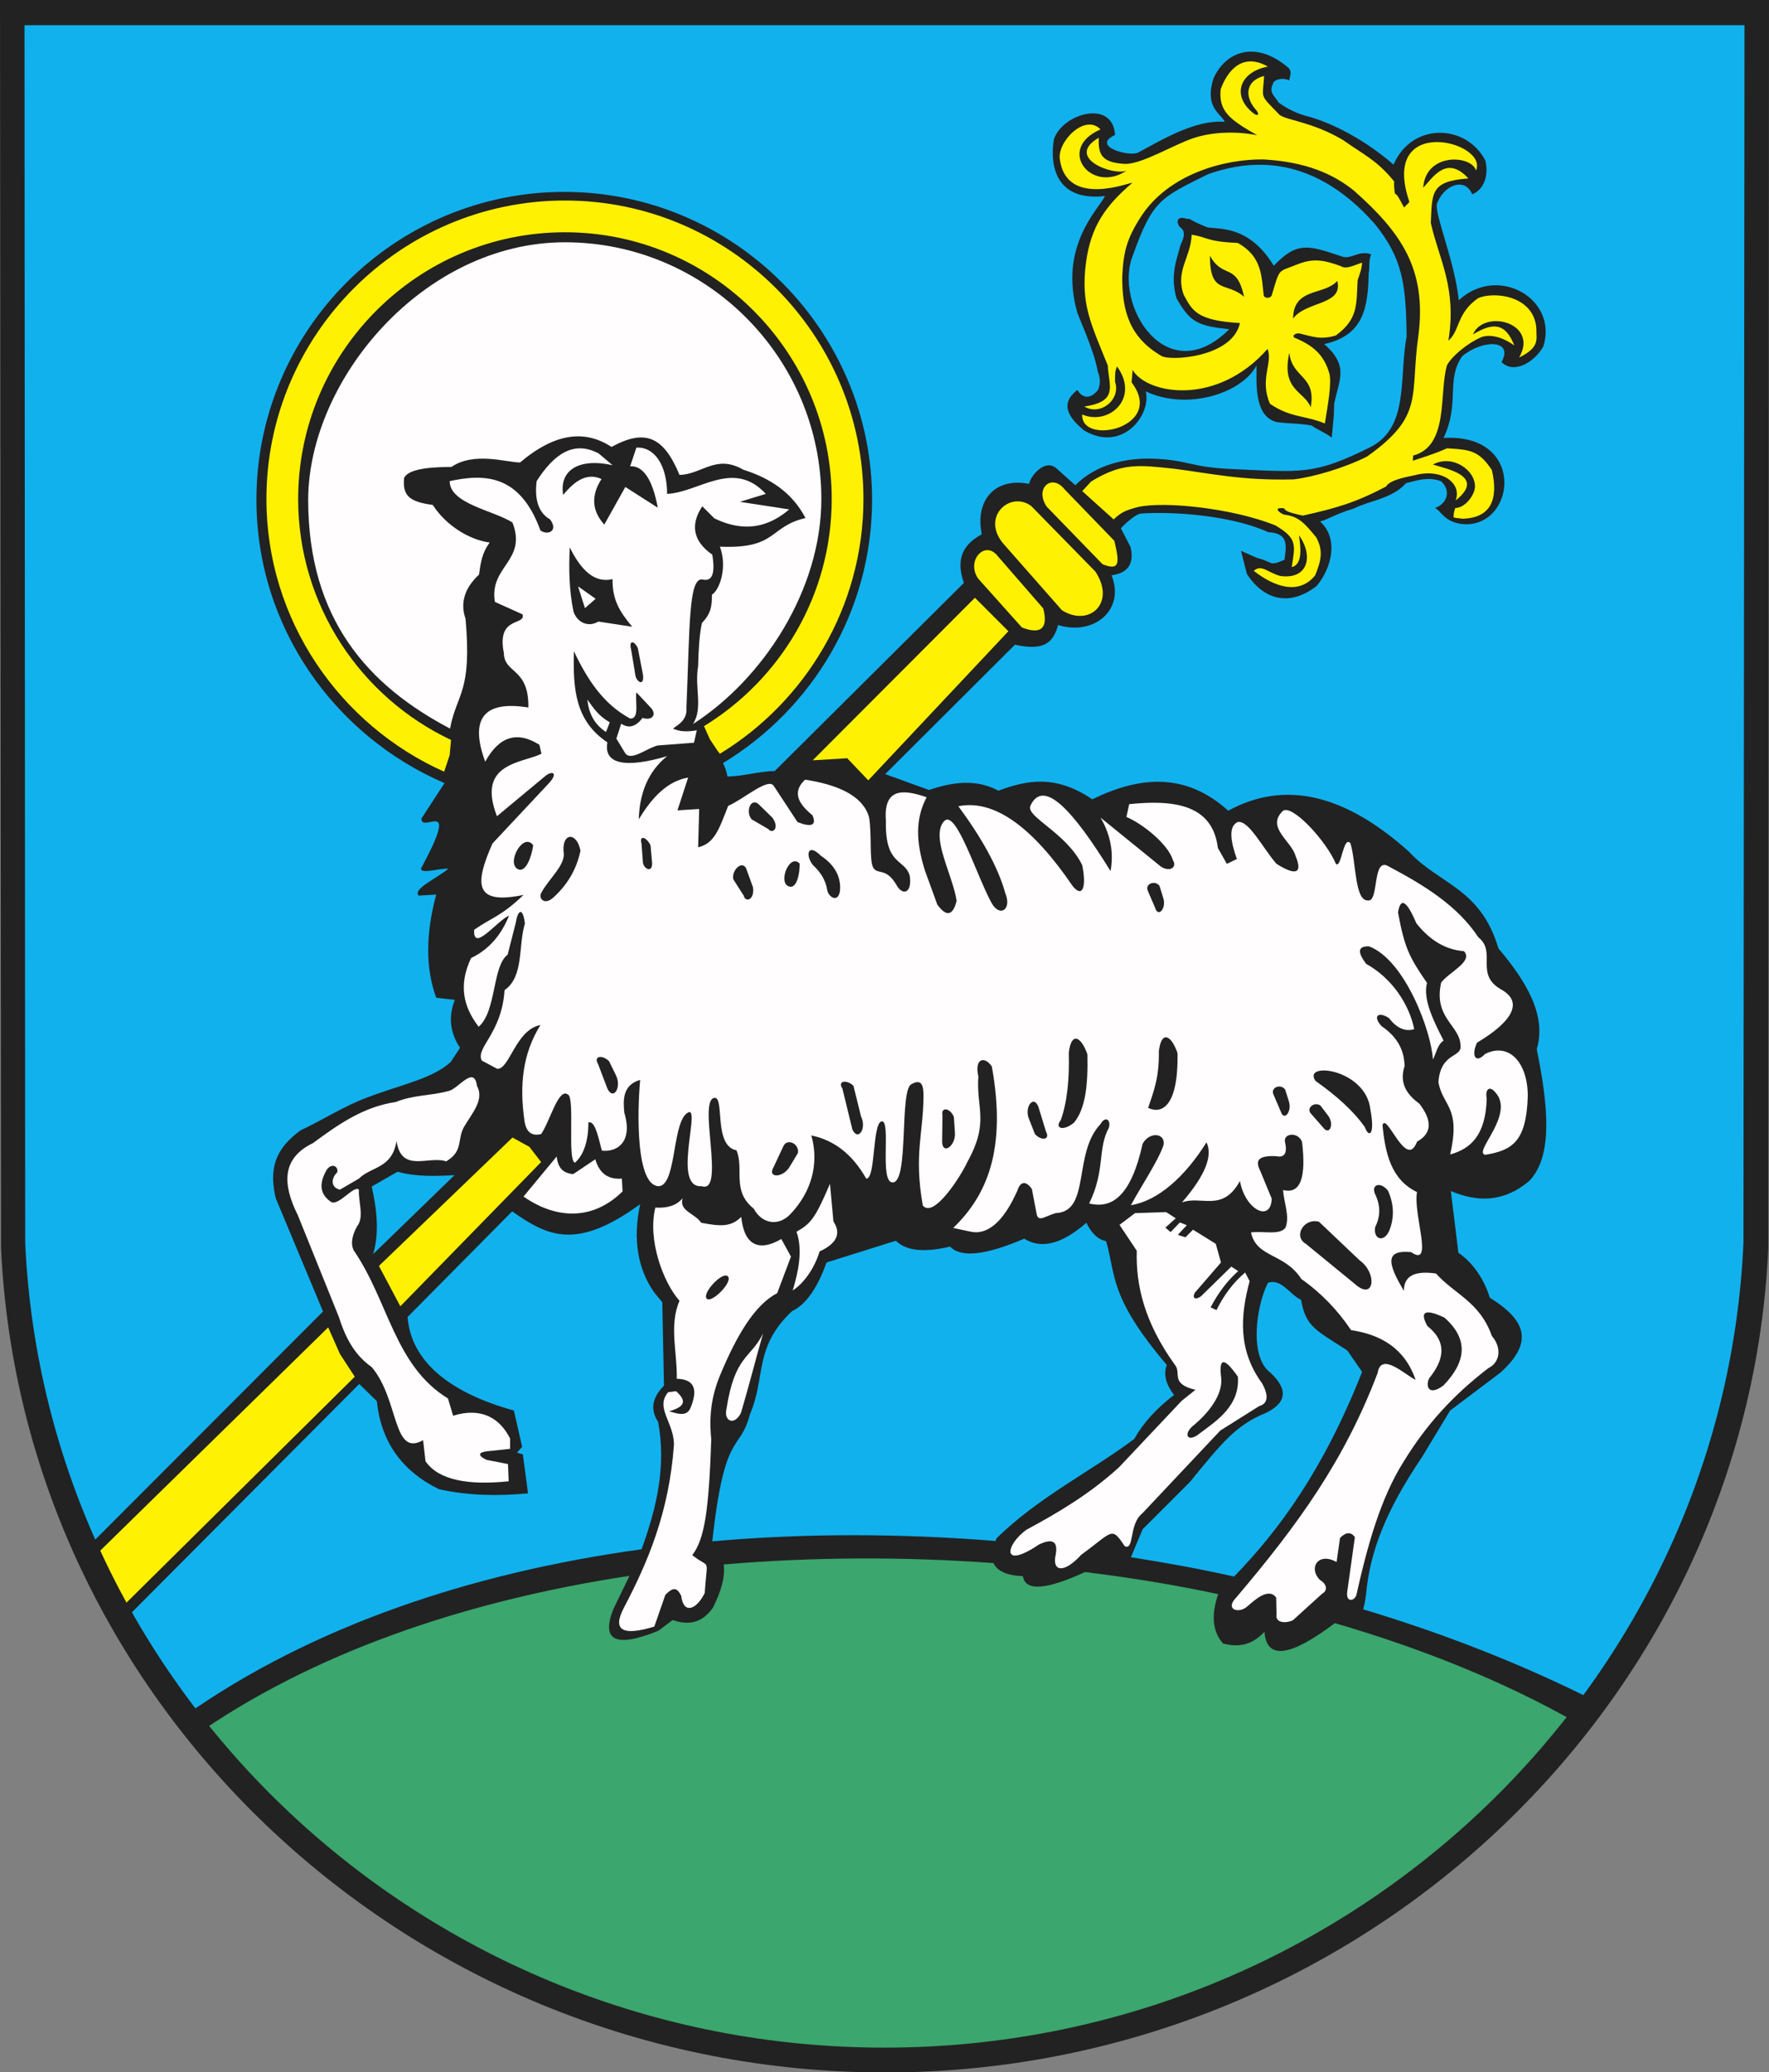
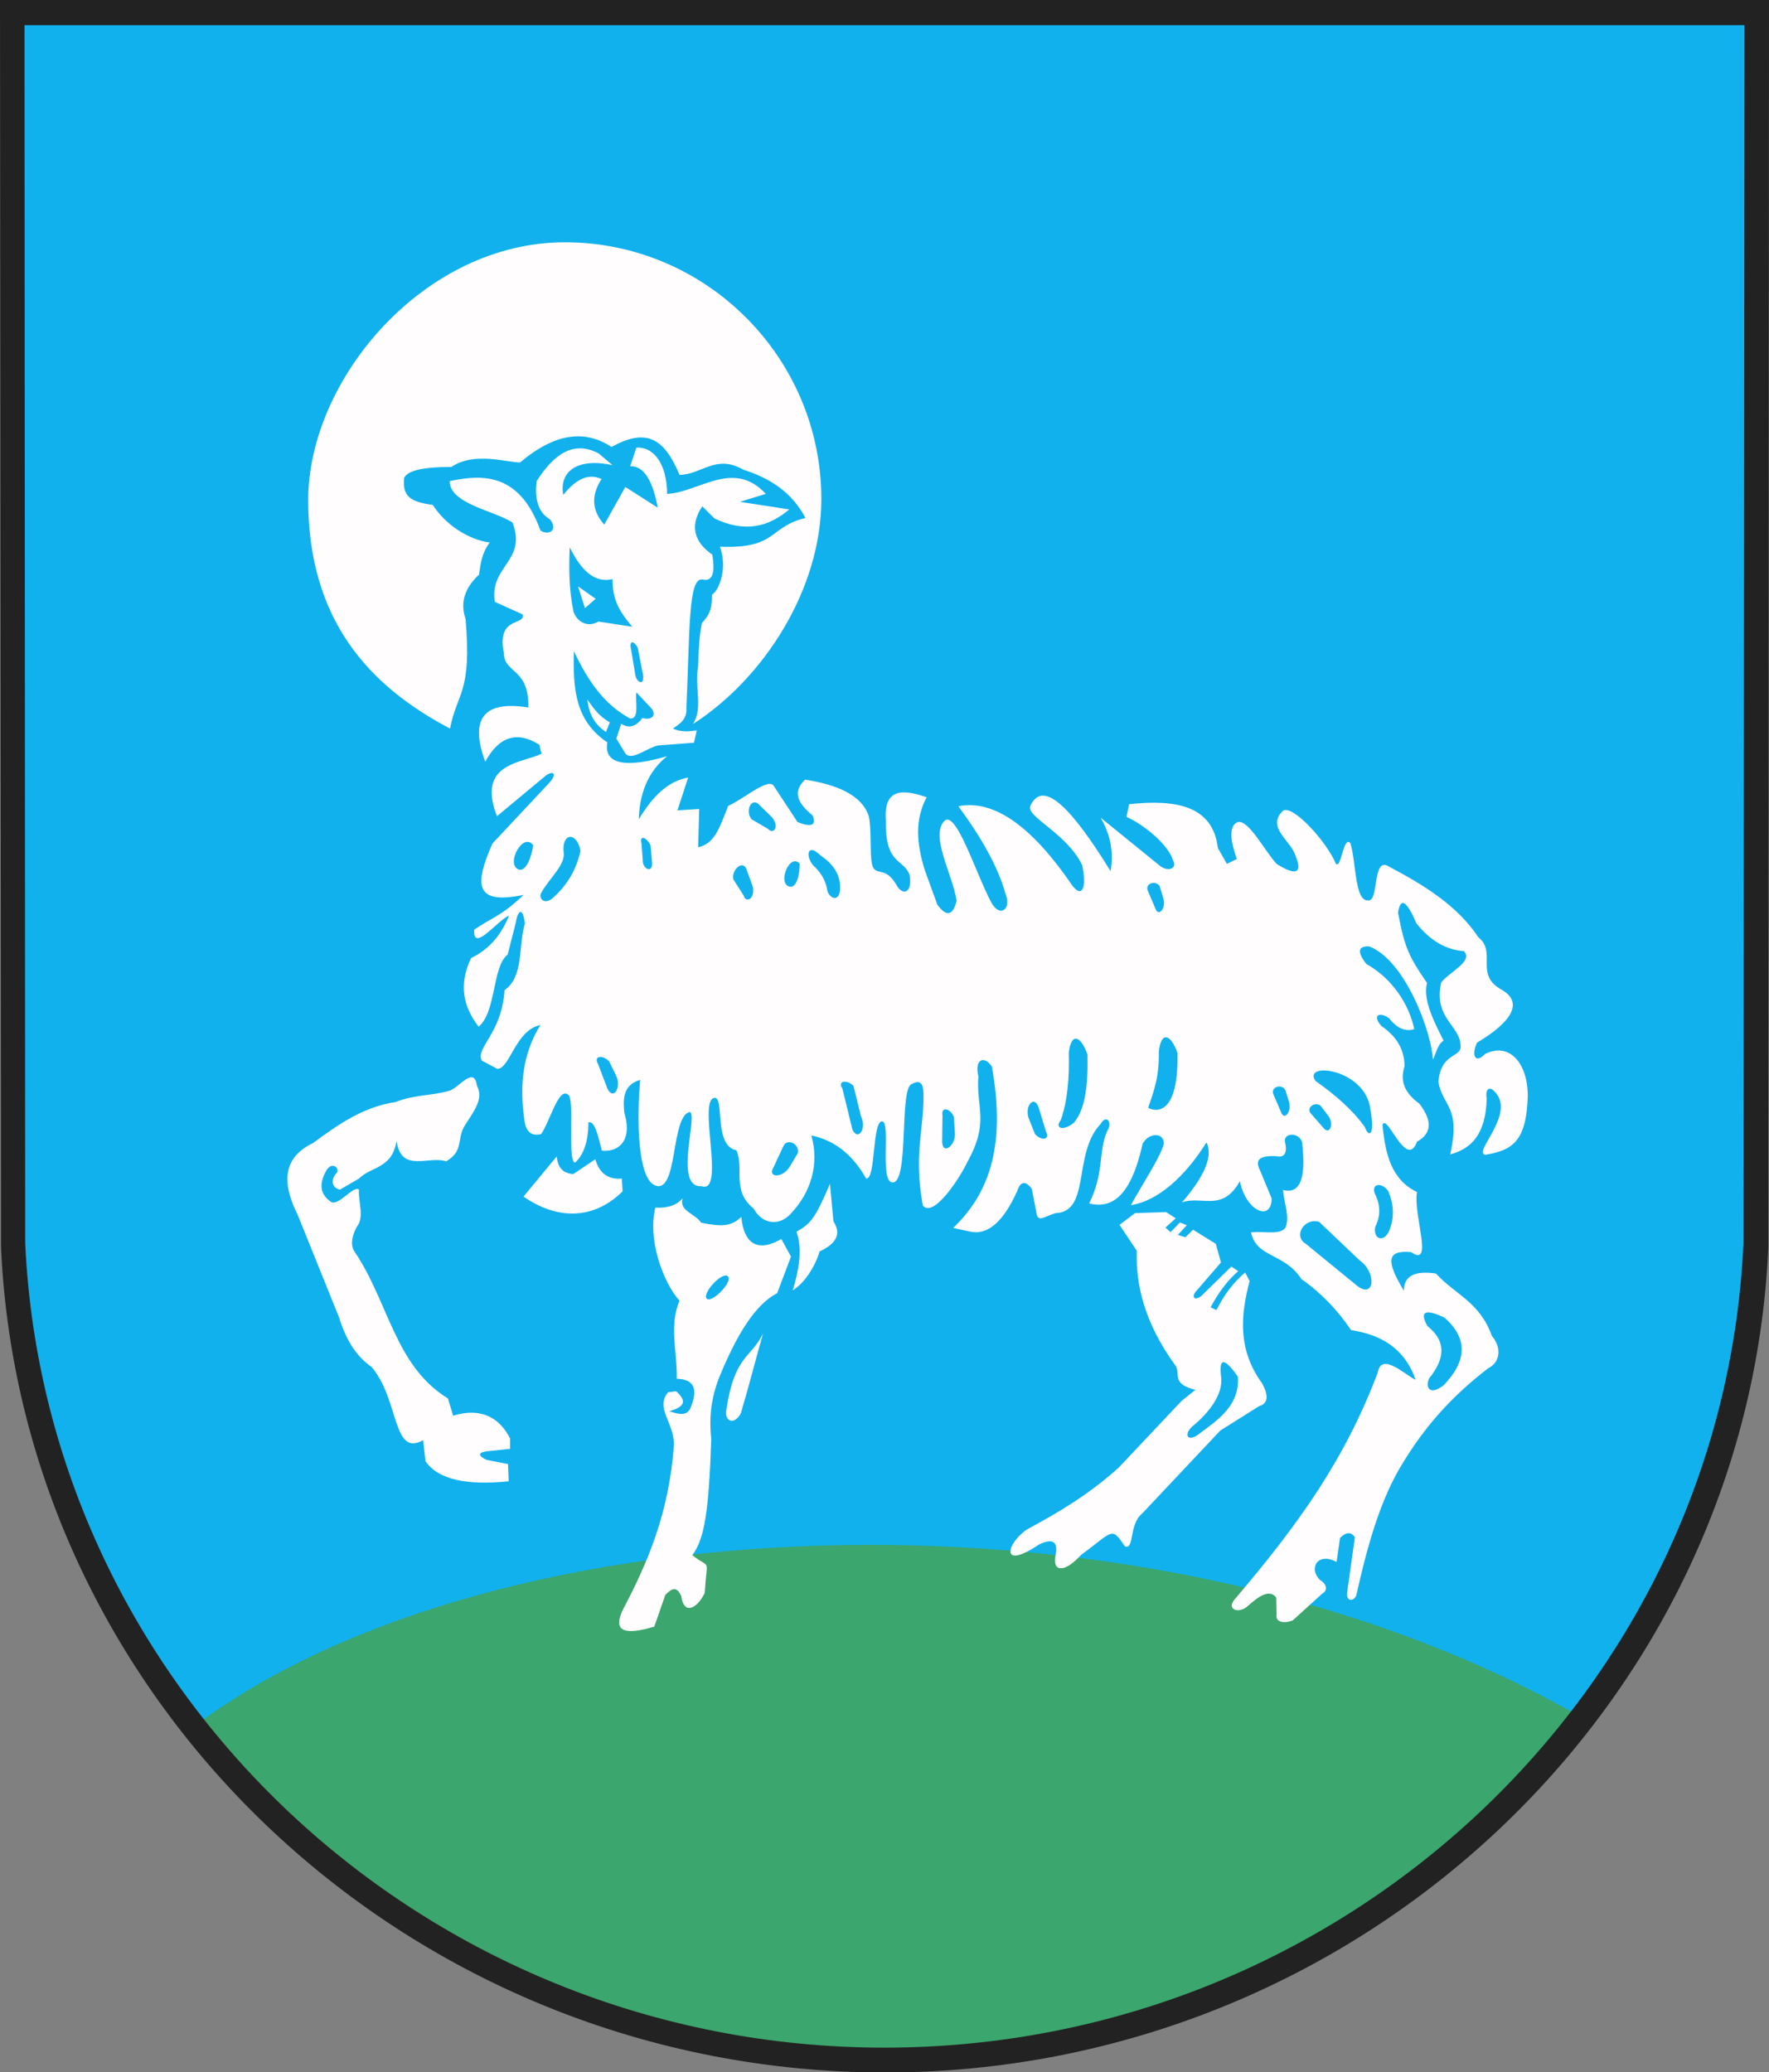
<svg xmlns="http://www.w3.org/2000/svg" version="1.1" id="Layer_1" x="0px" y="0px" viewBox="0 0 512.6 600.4" style="enable-background:new 0 0 512.6 600.4;" xml:space="preserve">
  <rect x="0" y="0" width="512.6" height="600.4" fill="#808080" stroke="none" />
  <style type="text/css">
	.st0{fill-rule:evenodd;clip-rule:evenodd;fill:#11B1EE;}
	.st1{fill-rule:evenodd;clip-rule:evenodd;fill:#3BA66D;}
	.st2{fill-rule:evenodd;clip-rule:evenodd;fill:#222222;}
	.st3{fill-rule:evenodd;clip-rule:evenodd;fill:#FFF101;}
	.st4{fill-rule:evenodd;clip-rule:evenodd;fill:#FFFDFD;}
</style>
  <g>
    <path class="st0" d="M508.7,360.6c-5.9,130.6-117,235.3-252.3,235.3C121,595.9,9.9,491.2,4,360.6L3.7,4.5H509L508.7,360.6" />
    <path class="st1" d="M56.7,499.9l37.5,40.7l70.5,40l70.4,16l65.1-3.1l57.7-18.6l66.7-39.4l34.5-37.4   C334.3,426.1,143.2,435.1,56.7,499.9" />
-     <path class="st2" d="M185.9,448.9c-49.4,6.8-95.6,22.3-132.3,48.2l2,6.4c34.8-24.6,79.3-39.7,126.8-46.9l-4.7,9.7   c-3.6,9.2,0.8,11.2,13.1,6.2l4.1-3.1c4.4,1.5,8.4,1.1,11.7-3.6c2.3-4.6,3.6-8.9,3.1-12.5c25.9-2.2,52.3-2.3,78.2-0.4   c1,2.3,3.9,3.6,8.5,3.8c0.7,4.4,6.7,4,18-1.2c13.1,1.6,26,3.7,38.6,6.4c-2,5.8-1.8,10.7,1.4,14.3c4.2,1.1,8.2,0.7,12-3.4   c0.6,8.2,7.4,7.3,20.4-2.5c25.8,7.5,49.5,17.2,69.6,28.6l5.1-6.4c-20.3-10.2-42.8-19.1-66.5-26.2c0.3-1.1,0.6-2.4,0.8-4   c1.1-12.8,5.9-24.8,16.3-40.2l8.1-13.4l14.6-11c9.8-8.9,7.3-15.2-3.1-21.7c-1.6-5.2-4.8-10.1-9.1-13l-2.2-17.9   c7.6,3.2,15.2,3.4,22.7-2.9c7-7.2,5.5-21.9,2.2-38.2c2.9-9.7-2.9-19.5-11.1-29.2c-5.2-17.6-17.3-18.6-25.9-28   c-18.7-16.8-36.1-20.8-52.4-11.9c-12.4-11.2-25.7-10-39.4-3.3c-10.7-7.3-19.1-5.5-27.2-2.5c-6.3-3.4-13.1-2.6-20.1-0.2l-12.7-4.6   l37.6-37.5c7.4,1.6,10.9,0.3,12.5-5.7c10.3,3.2,19.5-4.3,15.5-14.4c4.9-0.7,6.6-3.5,5.5-8.2l-2.8-5.4c0.7-0.9,4.1-4.1,5.8-4.3   c10-0.7,26.7,0.7,36.9,5.4c6.1,0.3,5.2,4.1,4.7,8c-4.7,2-3,0.7-8.1-0.6l-4.5-2l1.7,6.7c5.1,7.8,12.6,9.4,20.2,3.5   c4.4-5.2,6.5-13.8,1-18.7c2.2-0.5,4-2,9.9-3.8c4.2-2.2,11.1-2.8,15-7.3c3.6-0.9,6.4-1.9,10.1-0.6c2.7,2.2,2.4,6.3-1.7,7.8   c1.9,0.8,2.7,4.4,8.8,4.7c14.7,0.3,17.5-26.4-6.3-25c4.8-10.2,0.6-16.8,5.4-23.7c5.9-4.9,15-4.9,11.4,1.7c3.5,3.6,9.5,0.1,12.1-4.5   c4.4-13.8-13.2-23.9-24.5-13.4c-1.1-10.9-6.6-23.8-6.4-27.7c1.8-5.6,8.2-8.2,10.3-3c3.9-1.6,4.7-6.2,3.8-9.8   c-5.4-10.5-21.2-11.3-26.6,1.2c-8-7-17.8-12.2-25.3-14.1c-3.7-1-6.7-2.9-8-3.9c-1.7-2.6-2.9-2.9-1.4-6c1.3-1.1,3.3-1,4.5-0.4   c0.1-1.2,0.9-2.4-0.2-3.6c-9.6-8.3-18.4-4.7-21.8,3.1c-2.6,8.4,2.1,10,3.3,12.5c-8.5-0.7-18.2,5.2-25.1,8.9   c-2.6,1.3-13.8-1.8-6.7-5.1c-0.6-10.4-15.1-6.3-17.7,1.2c-1.3,7.8,0.6,18.1,14.8,16.5c-2.1,4.1-13.5,14.7-8,33.9   c1.1,2.9,5,11.5,5.9,17c0.7,1.6,0.9,3.6,0,5.4c-3,3.5-5.2,1.2-5.9-0.1c-6.4,4.8-0.5,9.6,1.9,11.7c11.1,6.6,19.6-4.5,17.9-11.3   c12.1,5.7,27.9,0.5,32.1-7.5c0,5.4-0.7,14.8,5.9,16.4c3.6,0.5,6.3,0.3,10.1,1c1.2,1,4.2,2.2,5.8,3.5c0.6-6.8,0.6-5.1,0.7-9.8   c1.4-6.9,4.4-11-2.9-17.3c11.5-2.5,12.7-10.7,12.9-20.5c0.4-1.9-0.1-3.5,0.7-5.5c-3.5-1.3-5.5,1.4-8.2,0.7   C379,71,375.9,69.9,369.1,77c-6.9-11.3-15-10.6-19.2-11.1c-6-2.4-4.4-2.5-6.1-2.5c-1.4-0.6-3.5-0.3-2.1,2.2   c0.3,0.4,2.6,1.1,0.4,5.3c-1.1,4.3-3.1,8.7-1.2,15.5c4,7.1,6.3,8,15.3,9c-18.2,18.1-33.7-7.2-27.9-21.5c5.7-15.9,8-16.6,21.7-23.4   c22.3-8,38.1,2.8,48.3,14.3c8.2,10.1,9.1,17.6,9.3,32.7c-2.3,12,0.9,26.5-10.8,32.2c-16.1,8-19.7,7.1-39.9,6.2   c-12-0.5-12.8-2.7-23-3c-6.9-0.2-16,1.3-22.3,7.7l-5.5-4.9c-3.3-2.9-7.5,2.2-7.9,4.5c-10.3-2-15.7,5.2-13.7,14.6   c-6.5,3.5-7.2,8.3-5.2,14.1l-54.8,54.5c-4.7,0.1-9,1.5-13.7,1.6c-0.3-1.5-0.7-2.8-1.3-3.9c25.8-15.6,43.2-44,43.2-76.3   c0-49.1-40.1-89.2-89.2-89.2c-49.1,0-89.2,40.1-89.2,89.2c0,36.8,22.6,68.4,54.5,82.1l-6.7,10.3c0.1,4.5,11.3-6.9,0.3,13.7   c-2.1,2.9,5,0.6,7.5,0.8c-2.9,2.6-10.4,5.8-8.6,7.8l5.1-0.3c-3.1,11.5-3.1,21.4,0,29.9l5.4,0.6c-2,5.1-1.3,9.7,1.5,13.9l-2.7,4.1   c-5.3,4.9-14.6,6.6-24.2,10.3c-6.6,2.4-13.4,6.8-19.3,9.5c-7.7,5.6-9.1,11.5-7.2,19.7l13.7,32.8l-69.4,69.5l10.8,20.9l69.1-69.4   l5.1,5c1.2,11.7,7.2,20.2,18,25.5c8.6,1.9,17.2,2,25.8,1.2l-1.5-11.3l-1.7-0.5l1.5-1.7l-2.4-10.5c-18.4-5.1-29.8-14.1-30.8-27.1   l30.3-30.6c10.3,7.2,18.6,11.4,37.1-2.1c-2.2,10.2-0.7,18.7,4,25.5l2.4,2.9l0.5,24.2c-3.5,3.5-4,7-1.7,10.5   C193.1,424.7,190.3,436.9,185.9,448.9L185.9,448.9z M288.5,446.5c-27.4-2.2-55.1-2.3-82.1,0.1c3.6-32.9,7.9-25.4,10.9-36.8   c4.7-10.9,1-19.3,12.2-29.9c3.9-1.8,7.3-6.5,10-14.1l20.1-6.3c2.9,2.9,8.1,3.5,15.7,1.7c3.2,3.3,10.3,2.5,21.5-2.3   c4.9,3.1,10.9,1.6,18-4.6c1.5,3.1,3.4,4.9,5.7,5.3c2.9,9.8,0.7,16,17.6,35.9c-1.1,2.9-0.1,5.8,2.1,8.7c-4.9,3.7-8.9,8-11.5,12.7   c-12.5,9.4-28,17-40,28.9C288.6,446.1,288.6,446.3,288.5,446.5L288.5,446.5z M357.6,456.8c-9.8-2.2-19.8-4-29.9-5.6l3.4-8.1   l13.7-13.7c9.5-11.7,13.6-16.6,22-20c5.3-2.6,7.1-6.2,1.4-11.6c-6.4-4.6-4.1-19.7-0.8-26.1c3.9-1.4,6.5,3.6,9.6,4.9   c1.4,7.9,4.2,8.7,13.4,14.7l4.3,6.2C383.5,425.8,370.8,443.2,357.6,456.8L357.6,456.8z M108.1,363.4c1.8-5.8,1.2-12.7-0.4-19.6   l7.5-4.3c5.2,1.5,11.3,1.3,16.5,1L108.1,363.4" />
-     <path class="st3" d="M130.7,214.4l-0.4,4.4l-1.6,4.8c-30.2-13.5-51.5-43.9-51.5-79c0-47.6,38.8-86.5,86.5-86.5   c47.6,0,86.5,38.8,86.5,86.5c0,31.2-16.8,58.7-41.6,73.8l-0.7-0.9l-2.2-3.3l-1.3-2.9l-0.4-0.9c22.2-13.6,37-38,37-65.8   c0-42.6-34.7-77.3-77.3-77.3c-42.6,0-77.3,34.7-77.3,77.3C86.4,175.4,104.6,202.1,130.7,214.4L130.7,214.4z M102.8,398.9l-4.3-6.6   l-3.4-7.7l-68,66.6l8,14.7L102.8,398.9z M148.5,329.6l-38.7,37.2l6.2,11.7l40.8-41.8l-3.4-4.4L148.5,329.6L148.5,329.6z    M282.5,173.2l-47,47.1l10-0.6l6.1,6.4l40.6-43.2L282.5,173.2L282.5,173.2z M363.3,165.4c2.3-2,4,0.5,7.7,1.5   c8.2,1.1,9.6-6,5.4-11.8c0.4,2.8,1.3,8.5-2.1,9.2c1-6.4,1.7-8.3-4.8-12.1c-12.5-5-32.1-7-39.7-5.3c-3.4,0.9-4.8,1.4-7.1,3.6   l-9.1-8.2l2.6-2.8c9.1-5.6,14.1-4.7,23.9-3.7c11,1.4,19.7,3.5,34.8,3.1c5.8-0.7,14.6-3.3,21.2-6.6c16.8-11.9,12.4-17.5,14.9-35   c2.5-19.4-5.1-30-18.6-42c-6-4.9-14-8.4-26.2-9.1c-11.3-0.2-27.6,4.2-35.6,16.6c-4,6.2-5.1,10.1-5.4,17.3   c-0.1,10.1,2.2,17.7,11.3,23c2.2,1.6,20.6,0.6,22.8-9.5c-12.4-0.7-13.8-3.5-16.3-8.2c-2.5-7,2.1-10.8,2.3-17.4   c4.9,0.8,4.3,2,13.4,2.4c7.1,4,6.8,9.7,7.5,15.3c0.3,0.7,1.8,0.9,2.3-0.1c2.5-8.3,1.6-6.6,7.7-9.1c4.2-1.6,7.1-1.3,12.3,0.6   c1.6,1.1,4.2-0.4,6.2-1c-0.1,1.8-0.7,3.3-1.3,5.1c-0.4,7.1,0.2,11.2-6.3,16c-4.4,1.3-6.5,0.4-10.6-0.6c-0.7-0.1-2.2,0.4-1.5,1.2   c5.3,2.2,8.6,4.8,10.2,10.4c0.7,2.7-0.3,8.4-1.3,14.5c-5.8-2.4-9.9-1.6-15.9-5.7c-3.1-7.1,0.9-11.9-0.7-15.9   c-14.8,16.8-35,13.1-39.1,6.1l-0.3,3.6c10,13.1-14.8,18.5-14.3,9.3c7.6,3.3,16.8-4.6,10.1-13.9c-0.6,1.2-0.6,2.2-0.6,4.4   c1.8,5.1-4.2,10-8.9,7.2c10-1.5,7.1-5.9,6.8-11.9c-4.9-12.2-7.9-17.7-6.3-29.9c1.4-10.2,5.4-16.2,13.4-23c0-0.5-19.1,7.6-21-6.9   c-0.7-5.1,7.3-13.3,11.8-8.6c-13,5.6-2.7,18.9,7.6,11.9c-3.6,1.7-18.2-3.6-8.1-9.5c-0.3,5.2,1.2,7.3,7.8,7.6   c5-0.1,13.8-5.5,19.4-7.4c6.1-2.1,13.5-2,18.7-0.9c-7.8-4.5-11.2-6.8-10.6-13.3c1.5-4.2,5.6-11.2,13.7-6.6   c-7.9,1.4-10.9,8.3-4.1,13.6c1.2,0.8,1.7,0.4,0.8-0.9c-3.4-3.6-3.5-8.5,2.2-10c-0.4,6.9-1.5,5.1,4.5,11.3c2.1,1.6,9.5,2,18.4,7.3   c5.9,4.2,9.8,5.8,14.8,12c-0.1,0.8,0,2.2,0.2,3.5c0.7,0.4,0.7,0.4,2.7,4.1c0-0.3,1.1-1.1,1.5-1.7c-8.8-25.7,23-17.5,19.3-9.1   c-1.3-4.5-14.6-5.3-15.3,5c3.1-3.4,6.9-9.4,13.1-2.7c-11,0.8-10.5,4.1-10.9,12.9c2.3,10.4,7.6,18.7,5.1,34.1   c3.4-2.9,2.3-7.9,8.6-12.3c4.4-2,16.3-0.9,16.9,8.9c-0.1,3,1.2,5.2-5,8.3c5.8-10.1-10.1-14.2-13.4-6.7c5.5-3.3,9.3-3.7,12,3.2   c-4.5-3.2-8-3.1-9.8-2.3c-3.8,1.7-8.2,5.3-9.7,8c-2.4,8,0.7,23.4-9.8,26.2c0,0.3-0.1,0.8-0.1,1.5c3.3-1.1,6.6-2.1,9.9-3.6   c6.7,0.4,9.2,0.6,13,6.3c2,8.6-0.4,13.9-8.5,14.1c-0.3-0.1-1.8-0.1-2.6-0.4c0-0.8,0.1-1.8,0.5-2.7c2.8,0,5.6-3.7,5.7-6.1   c0.2-4.8-6.5-9.6-12.2-6.5c3.7,1.2,15.6,3.3,6.6,10.4c1.9-5-4-9.4-11.9-7.3c-2.3,0.5-7.1,1.3-8.3,3.3c-8.8,4.6-14.2,6.2-24.1,8.4   c-4.9-1.1-4.9-1.4-5.4-2.1c-3-0.4-1.9,1-0.1,1.8c4.4,0.5,6.1,2.6,9.4,6.6c2.2,4,1.3,7-0.3,11C376.4,172.5,369.3,170.1,363.3,165.4   L363.3,165.4z M289,161c-3.6-4.5-9.1,1.4-5.6,6.6l12.7,14.2c5.1,2,7.8,0.7,6.2-5.5L289,161L289,161z M298.8,146.6l18.6,19   c6.1,9.2-1.9,16.2-9.7,11.2l-16.9-19.2C284.1,149.8,292.7,142.1,298.8,146.6z M308.4,141.7c-3.6-4.5-8.7-0.3-5.1,5.1l16.2,16.7   c5.1,2,4.9-0.5,3.4-6.8L308.4,141.7z M373.6,102.2c0.8,7.5,7.9,6.5,6.2,15.8C377.9,113.2,371.2,113.2,373.6,102.2z M374.7,92.3   c0.1-9.1,9-6.6,12.8-10.9C389.3,88.5,378.4,87.2,374.7,92.3z M360.5,86c-5.1-4.5-9.9-0.5-9.9-11.9C354.4,81,358.3,75.9,360.5,86" />
    <path class="st4" d="M416.1,369c5.5,6.1,12.7,8.2,16.2,18.1c3,3.5,2.3,7.7-1,9.3c-10.3,7.9-18,16.4-24.5,27   c-6.8,10.7-10.6,24.6-13.8,38.9c-0.7,1.7-3.1,2-2.6-1.2l2.2-15.7c-1.1-1.6-2.6-1.5-4.3,0.2l-1,7c-5.3-3-8.3,1.7-4.8,5.2   c2.2,1.3,2.1,3.2,0.7,3.9l-8.6,7.8c-2.4,1-5.1,0.6-4.7-1.7l-0.1-4.9c-2.2-3-6.1,0.6-8.3,2.5c-2.5,2.3-6.7,1-3.3-2.5   c18-21.2,31.4-39.8,41-65.1c1-6.3,8.1,0.7,11,2c-3.2-9.2-10.1-13.1-18.7-14.4c-3.9-5.8-8.7-10.8-14.4-14.8   c-4.9-7.6-13-6.1-14.6-13.5c3.4-0.5,8.4,0.9,10-1.4c1.3-3.3-0.5-7.3-0.7-10.9c5.1,1.3,6.7-3.7,5.5-13.9c-1.1-3.1-5.7-2.6-4.9,0.2   c0.6,2.7,0,4.5-2.6,3.9c-6.1-0.3-5.8,1.9-4.6,4.3l3.3,8c-0.2,7-7.7,3.3-9.2-5.1c-5.1,9.2-11.1,4.1-16.8,6.2   c7.1-8.2,8.9-13.8,7.1-17.4c-6.3,10.1-14.2,17-21.9,18.2c3.2-5.9,8.2-13.3,9.5-17.6c0.4-3.4-4.2-3.7-6.1-0.2   c-3.3,14.9-8.7,19-15.5,17.3c4.7-9.5,2.4-15.9,5.7-21.9c0.7-2.3-1-3.6-2.4-1.1c-8.1,8.5-2.8,25.4-13,25.8c-3.4,1-5.2,2.9-5.6-0.2   l-1.3-6.8c-1.7-2.4-3.3-2.3-4.2,0.5c-4.1,9.2-8.8,13.1-13.9,11.8l-4.7-1c9.6-9.2,15.6-22.5,11.2-46.8c-2.2-3.2-5.1-2.2-3.9,2.9   c-0.7,9.2,3.3,13.1-3.2,24.8c-1.7,3.8-9.7,16.5-12.9,12.6c-2.6-14.6,0.1-20.9,0.2-31.3c0.1-3.8-0.7-5.4-3.4-3.9   c-3.7,1.3-0.7,28.4-5.5,28.5c-4,0.2-0.4-18-3.2-17.7c-2.8,0.5-1.7,16.8-4.5,16.6c-4.2-7.4-9.6-11.2-15.9-12.5   c2.4,8.4-0.2,16.5-5.8,22.5c-3.5,4-8.5,3.2-10.9-1.3c-6.5-5.2-2.7-11.5-5-16.9c-6.7-1.3-3.4-15.3-6.3-15.2   c-5.1,0.3,3.3,28-3.8,25.6c-8.3,0.6-0.8-21.3-3.5-21.5c-5.2,1.4-3.5,21.2-8.9,21.5c-6.6-0.1-6.3-21-5.4-30.8   c-5.3,1.5-4.9,6.2-4.6,9.5c2.6,8.6-2.2,11.5-6.5,11c-1.3-5.1-2.1-8.6-3.9-8.2c0,5.3-1.3,9.4-3.9,11.7c-2.3-0.7,0.1-19.2-2.1-19.8   c-2.7-1.9-5.1,7.7-7.7,11.5c-2.9,0.7-4.5-0.7-4.9-4.4c-1.3-9.5-0.6-18.7,4.7-27.2c-7.2,1.4-8.9,12.8-12.5,12.7l-4.5-2.4   c-1.9-3.7,5.8-7.8,6.6-20.4c5.7-4,3.9-12.8,5.9-19.3c-0.6-5-2.1-3.8-2.6-0.4l-2.4,9.4c-4.5,3.4-3.2,16.4-8.4,20.9   c-4.3-5.6-6-11.9-2.2-19.9c5.6-2.7,8.9-7.1,11-12.3c-3.4,1.4-10.5,10.9-10.1,4.1c4.8-3.4,7.9-3.9,14.3-10.1   c-14,2.9-14.4-2.7-9-14.9l16.3-17.4c2.7-2.9,1.3-3.8-0.8-2.3L144,236.5c-6-15.5,7.2-15.3,12.9-18.1l-0.6-2.6   c-6.5-4.1-11.7-2.4-15.7,4.9c-4.6-12.5-0.4-17.8,12.5-15.7c0.2-11.6-7-9.7-7.1-15.8c-2.2-10.9,6.5-7.8,5.4-11.2l-8-3.6   c-1.7-10.4,9.4-11.8,5.1-23c-5.4-3.5-18.2-5.4-18.2-12c9.9-2.1,20.3-2.2,26.3,14.3c2.1,1.5,5.3,0.2,2.8-3.2   c-3.2-1.8-4.6-5.5-3.9-11.1c5-7.8,10.7-11.9,18-8l4,3.4c-10.3-2.3-15.5,1.9-14.3,8.6c3.4-4.2,7-6.5,11.1-4.6   c-3.1,4.8-2.8,9.2,0.8,13.2l6.1-10.9l9.4,6c-1.5-8.1-4.2-12.2-8-12l1.8-5.4c5.3-0.3,8.9,5.2,8.9,13.4c9.2-0.4,19.2-10.2,28.6,0   l-7.5,2.3l14.3,2.2c-5.9,5-12.8,6.9-21.7,2.6l-3.5-3.5c-3.6,5.4-2.6,10.2,2.9,14c0.9,5.5,0,7.9-2.9,7.2c-4-0.5-3.6,13.7-4.6,37.2   c0.2,2.1-0.7,3.7-2.5,5l-1.4,1c1.9,0.9,4.1,1,6.9,0.5l-0.8,3.6l-10.5,0.8c-3.1,0.7-7.6,4.6-9.4,2.3l-2.6-4.3l1.4-4.3   c2.3,1.5,4.3,0.8,6.2-1.7c2.1,0.8,4.3-0.4,2.6-2.7l-4.4-4.7c-0.4,2.8,1,7.7-1.8,7.6c-7.8-4.2-12.4-11.3-16.3-19.5   c-0.3,11,0.4,20.2,9.7,26.4c-1.2,6.6,5.8,7.4,17.3,4c-5.6,4.5-8,10.9-8.2,18.3c3.9-6.5,8.4-11.1,14.3-12.1l-3.1,9.5l6.3-0.4   l-0.3,11.1c4.7-1.1,6-5.1,8.7-12c4.4-1.9,11.6-8.3,13.2-5.8l6.9,10.5c4.1,1.6,5.6,0.9,4.3-2c-4.2-3.4-5.9-6.8-2.1-10.3   c9,1.4,16.6,4.4,18.5,10.8c0.9,4.8,0,12.9,1.3,14.8c1.3,2,3.6-0.2,6.6,4.8c1.7,3.3,4.7,2.7,3.9-2.6c-1.5-5-7.2-2.8-6.9-15.9   c-0.7-9.1,4.4-9.4,11.8-6.8c-3.3,6.3-3.1,12.9-0.5,21.2l3.6,9.9c2.6,3.6,4.5,3.3,5.6-1.1c-1.2-7.7-7.7-18.7-3.6-23.1   c3.4-3.5,9.2,15.3,13.6,23.5c2.4,4.6,6.1,2.2,4.1-2.6c-2.1-7.6-6.9-16.1-13.6-25.2c10.5-2.1,21.6,6.2,33.1,23.1   c2.8,3.5,4.1,0.6,2.8-6c-4.6-9.5-16.6-14.1-15-17.3c3.8-8,12.4,1.5,23.2,19c0.9-5,0.2-10.2-2.9-15.5l17.5,14.2   c2.7,1.7,4.7,0.1,3.5-1.8c-1.4-4.8-9-10.7-13.5-12.6l0.8-3.7c13.4-1.4,24.2,0.3,25.7,12.7l2.6,4.6l2.9-1.4   c-1.9-5.3-2.4-9.5,0.2-10.7c3.2-0.8,7.6,8,11.3,12.1c5.7,3.6,7.6,2.7,5.5-2.3c-1.2-4.4-8.7-8.3-3.6-13.1   c2.8-1.8,12.6,8.9,15.3,15.4c1.6,1.5,2.1-8.3,4.2-6c1.7,5.5,1.2,16.8,5.1,16.6c3.3,0.5,1.1-13,6.1-9.8   c10.2,5.4,19.8,11.3,25.9,20.5c5.4,4.3-1.2,10.7,6.6,15.1c7,3.9,2.3,9.9-7,15.4c-1.8,3.8-0.4,6.2,2.3,3.3   c6.9-3.5,12.4,2.4,12.4,12.2c-0.4,13.2-4.5,15.7-12.3,17c-3.8-0.6,8.9-11.8,2.8-18.2c-1.7-2-2.9-0.6-2.4,1.9   c-0.3,10.7-4.7,14.6-10.6,16.2c3.2-13.9-2.2-13.9-3.4-21c0.7-8.8,7-6.9,6.4-10.7c-0.2-5.7-7.9-7.9-5.6-18.1c2.2-3,9.4-6.1,6.6-9.1   c-5-0.4-9.6-2.8-13.8-8.1c-2.8-6.6-4.6-7.6-5.3-3.1c1.9,10.3,3.3,13,8.4,20.4c-1.3,4.8,2.1,11.4,4.8,16.7c-1.8,1.2-2.1,3.6-3.1,5.5   c-0.4-8-8-28.8-18.5-32.8c-3.2-0.1-3.5,1.6-0.8,5.1c7.4,4.1,12.4,11.6,13.9,18.9c-2.6,0.8-5.1-0.3-7.3-3.2c-3-2-4.9-0.7-2.2,2.3   c5,3.4,6.6,7.4,6.7,11.6c-1.6,4.9,0.6,8.2,4.3,10.9c3.8,5,3.6,8.6-0.7,11c-3.1,8.4-8.8-8.7-10-4.8c0.8,8.2,2.5,15.8,10,19.4   c-1.2,6.3,5,22.1-1.7,17.4c-7.4-0.7-7.1,2.9-2.1,11.2C406.8,369.3,410.5,368.2,416.1,369L416.1,369z M165.1,158.6   c3.1,6.3,7,10.5,12.4,9.2c-0.1,5.9,2,9.4,5.7,13.8l-9.8-1.5c-2.9,1.7-6,0.4-7.2-2.8C164.9,171.1,164.8,164.8,165.1,158.6   L165.1,158.6z M172.6,173.5l-5.1-3.6l2,6.3L172.6,173.5L172.6,173.5z M170.2,202.7c1.8,2.5,3.2,4.7,6.5,6.6l-1.1,2.8   C172.1,209.8,170.6,206.6,170.2,202.7L170.2,202.7z M182.9,188.3c-0.7-2.6,0.6-3,1.9-0.6l1.5,7.7c0.5,3.7-1.9,2.2-2.2,0.2   L182.9,188.3L182.9,188.3z M185.9,244.5c-0.7-2.6,1.3-2.1,2.6,0.4l0.4,4.5c0.5,3.7-2.2,2.6-2.6,0.6L185.9,244.5L185.9,244.5z    M163.3,246.7c-0.4-5.6,3.9-5.6,4.9-0.2c-1.1,5.2-3.6,9.7-7.9,13.6c-2.7,2.4-4.4,0-3.4-1.5C159.1,254.5,164.1,250.5,163.3,246.7z    M154.5,244.9c-0.4,3.1-2.1,8.2-4.5,6.9C146.7,250,151.6,241,154.5,244.9z M231.7,250.2c0.1,2.8-0.8,7.6-3.2,6.6   C225.4,255.6,228.8,247.2,231.7,250.2z M212.5,254.8c-0.6-2.6,2.5-5.6,3.7-3.2l2,5.5c0.5,3.7-2.2,4.5-2.7,2.4L212.5,254.8   L212.5,254.8z M217.8,237.4c-1.8-2.1-0.4-6.2,1.9-4.5l4.1,4c2.2,3,0.1,4.9-1.2,3.3L217.8,237.4L217.8,237.4z M163.7,70.2   c40.9,0,74.3,33.4,74.3,74.4c0,26.2-16.7,52-37.2,65.2c3-4.7,0.4-10.5,1.5-16.8c0.1-4.9,0.4-9.4,1.1-12.5c2.6-2.7,2.9-4.8,2.9-8.2   c2.1-1.2,4.6-7.8,2.3-13.9c16.7,0.7,14.1-5.8,24.8-8.3c-3.9-7.5-10.4-11.6-18-14c-8-4.6-12,1.4-18.5,1.5   c-4.7-11.4-10.2-13.3-19.7-8.1c-7.5-4.9-16.1-4.3-26.5,4.5c-3.9,0-13.3-3.2-19.9,1.3c-8.1,0-12.7,1-13.7,3.2   c-0.5,5.2,1.6,6.9,8.3,7.8c3.8,5.9,10.5,10.1,16.5,10.9c-2.3,3.1-2.6,5.9-3.1,9.3c-4.2,3.9-5.5,8.2-3.9,12.8   c1.9,21.5-2.5,21.4-4.5,31.8c-23.6-12.4-41.1-31.6-41.1-66.3C89.4,109.9,122.8,70.2,163.7,70.2L163.7,70.2z M307.4,324.5   c1.9-5.4,2.5-12.1,2.3-19.5c0.7-6,3.5-4.9,5.4,0.5c0.2,9-0.6,15.8-3.9,19.8C308,327.9,305.5,326.9,307.4,324.5z M332.7,321   c1.8-5.3,3.2-9,3.1-16.4c0.7-6,3.5-4.9,5.4,0.5C341.5,321.5,336.1,322.7,332.7,321L332.7,321z M395.5,326.6   c-3.3-4.7-8.2-9.1-14.3-13.4c-4-5.7,14.6-3.6,15.9,8.3C398.5,329.1,396.6,329.7,395.5,326.6L395.5,326.6z M173.3,308.3   c-1.4-2.3,1.2-2.8,3.2-0.8l2,4.1c1.7,3.5-0.8,7.4-2.5,3.8L173.3,308.3z M227,332.1c1.1-2.4,4.7-0.7,4.2,2l-2.4,4   c-2,3.3-6.6,3.3-4.6,0L227,332.1z M379.9,322.7c-1.5-1.5,0.8-3.6,2.7-2.4l2.2,2.9c1.9,2.4,0.5,6-1.4,3.5L379.9,322.7L379.9,322.7z    M369,317.1c-0.9-2,2.1-3.2,3.4-1.4l1.1,3.5c0.9,3-1.5,5.8-2.4,2.8L369,317.1z M398.7,346.5c-1.8-3.2,1.2-4.4,3.5-1.5   c1.7,3.8,1.9,7.7,0.4,11.5c-1.6,3.8-4.8,2.5-4.1-1C399.8,352.9,400.2,350,398.7,346.5L398.7,346.5z M378.4,360.4   c-3.8-2.2-0.5-7.6,3.8-6.4l11.8,11.2c5,3.6,4.3,11.2-0.7,7.4L378.4,360.4L378.4,360.4z M244.1,315.4c-1.5-2.2,1.2-2.7,3.2-0.8   l2.2,8.9c1.7,3.4-0.8,7.3-2.5,3.8L244.1,315.4L244.1,315.4z M273.1,323.2c-0.5-2.6,2.2-2.2,3.3,0.4l0.3,4.6   c0.3,3.8-3.6,6.6-3.7,2.6L273.1,323.2L273.1,323.2z M303.1,327.9c1.3,2.4-1.4,2.7-3.2,0.7l-1.7-4.3c-1.5-3.5,1.3-7.2,2.7-3.6   L303.1,327.9z M138.2,314.6c-0.8-6.1-5.5,1-8.2,1.5c-4.9,1.4-10.2,1.1-15.3,3.2c-9.5,1.4-16.8,6.6-24,11.9   c-9.1,4.4-8.9,11.9-4.4,20.9l11.9,29.5c2.2,7,5.1,11.4,9.5,14.5c8,9.4,6,26.2,14.9,21.2l0.7,6.1c3.8,5.5,12.4,7,24.1,5.8l-0.2-5   L141,423c-2.7-1.3-2.4-2.2,0.2-2.5l6.6-0.7v-3c-3-6-8.4-9.1-16.5-6.6l-1.5-5c-15.5-9.5-17.2-28.2-27.3-42.9c-1.1-2.2-0.2-4.9,1-7   c2.1-2.7,0.3-7.1,0.5-10.6c-1.4-1.4-5.8,4.7-8,3.6c-3.3-2.2-3.7-5.3-1.3-9.4c1.6-2.2,3.5-0.7,3,0.8c-1.8,1.7-1.9,4.4,0.8,5l5.5-3.2   c3.6-3.6,9.6-2.8,10.9-10.9c1.4,9.4,9.2,4.2,14.4,5.9c5-3,3.1-6.1,5.1-9.9C136.9,322.4,140.4,318.6,138.2,314.6L138.2,314.6z    M151.7,346.7l9.6-11.6c0.4,3.2,1.7,4.8,4.8,5.1l6.4-4.3c1.2,4.1,3.7,5.9,7.7,5.6l0.2,3.7C171.9,353.6,161.3,353.4,151.7,346.7   L151.7,346.7z M197.8,347.2c-1.8,2.1-4.4,2.9-7.9,2.7c-2.3,9.2,2.2,21.6,7,27c-3.1,7.1-0.6,15.1-0.8,22.6c4.8,0.1,6.2,2.7,4.2,7.9   c-0.9,2.6-2.5,2.8-6.4,1.5c5.1-1.4,4.8-3.3,2-5.8l-2.3,0.3c-3.8,4.5,1.6,8.6,1.7,15.1c-1.4,19.7-7.6,34.2-14.6,47.5   c-3.3,6.4-0.3,8.1,8.9,5.3l3.2-9.2c2.2-2.2,3.3-2.3,4.6,0.3c0.6,5.3,4.3,4.2,6.8-0.8c0.7-10.9,1.8-6.7-3.6-11   c3.6-4.7,4.8-13,5.5-33.6c-0.7-6.6,0-12.6,2.8-19.1c4.7-11.2,9.9-19.9,16.3-23.2l4-10.6l-2.8-5.1c-6.5,3.8-10.8,1.8-11.6-6.4   c-3,2.9-5.8,2.8-11.6,1.7C201.3,351.5,196.7,350.9,197.8,347.2L197.8,347.2z M230.8,356.9c4.1-2.4,5.3-3.6,9.7-13.9l1,10.9   c2.3,3.5,1,6.4-4,8.7c-1.5,4.9-4.6,9.3-7.8,11.3C231.3,368.6,232.7,362.2,230.8,356.9L230.8,356.9z M210.5,408.3   c2.4-15.7,7-14.6,10.6-21.9c-2.2,7.7-4.1,15.3-6.4,23C212.8,413.2,209.7,411.8,210.5,408.3L210.5,408.3z M210.9,369.8   c1.6,1.6-4.7,7.9-6.1,6.5C203.3,374.8,209.3,368.3,210.9,369.8z M413.6,384.2c-2.3-4.2-0.7-5.1,5-2.4c6.7,6,6.6,12.4-0.3,19.6   c-4.2,3.2-5.3,0.4-4.2-2C418.4,394.1,419.5,388.9,413.6,384.2L413.6,384.2z M353.8,365.8l-7,8.1c-1.5,1.4-1.1,3.3,1.2,1.7l8.8-8.6   l2,1.3c-3.3,2.9-5.9,6.5-8,10.5l1.7,0.8c2.2-4.5,5-8.1,8.3-10.9l1.3,2.5c-2.7,10.1-3.4,20,3.6,29.6c2,3.6,1.7,5.9-0.8,6.6   l-11.3,7.1l-22.6,24c-4,3.2-2.2,10.8-5.1,9.5c-3.9-5.9-3.4-4.2-12.6,2.5c-5.1,5.6-8.5,4.8-7.4,0c0.7-3.8-0.8-4.9-4.8-3   c-11.3,7.6-9.6-0.1-3.6-4.3c9.1-4.9,18.1-10.2,26.7-18l18.2-19.3l4-3.2c-7.5-1.8-3.9-4.9-6-7.3c-8.8-12.3-11.3-23-11-33l-5-7.5   l4.5-3.4l9-0.3l2.8,1.8l-3,2.7l1.5,1.3l2.7-2.8l2,0.8l-2.6,2.8l2.2,0.7l2.2-2.2l6.6,4.1L353.8,365.8L353.8,365.8z M353.8,398.7   c0.9,5.4-4,11-7.7,14.1c-3.5,2.6-2.1,5.6,1.7,2.4c5-3.7,11.5-8,10.9-16.3C354.3,392.6,353.3,394.1,353.8,398.7z M332.6,258.1   c-0.9-2,2.1-3.2,3.4-1.4l1.1,3.6c0.9,2.9-1.5,5.7-2.4,2.7L332.6,258.1L332.6,258.1z M235.6,250.7c-2.3-2.8-1.6-6.6,2.2-2.8   c3.6,2.4,6,5.7,5.6,10.2c-0.5,3.6-3.3,1.9-3.7-0.2C239.3,255.2,237.9,252.8,235.6,250.7" />
    <path class="st2" d="M512.4,361.6c-6,132.5-118.7,238.9-256,238.9C119,600.4,6.4,494.1,0.3,361.6L0,0h512.6L512.4,361.6   L512.4,361.6z M505.2,360.1c-5.8,129.4-115.4,233.2-248.9,233.2c-133.6,0-243.1-103.8-249-233.2L7.1,7.3h498.4L505.2,360.1" />
  </g>
</svg>